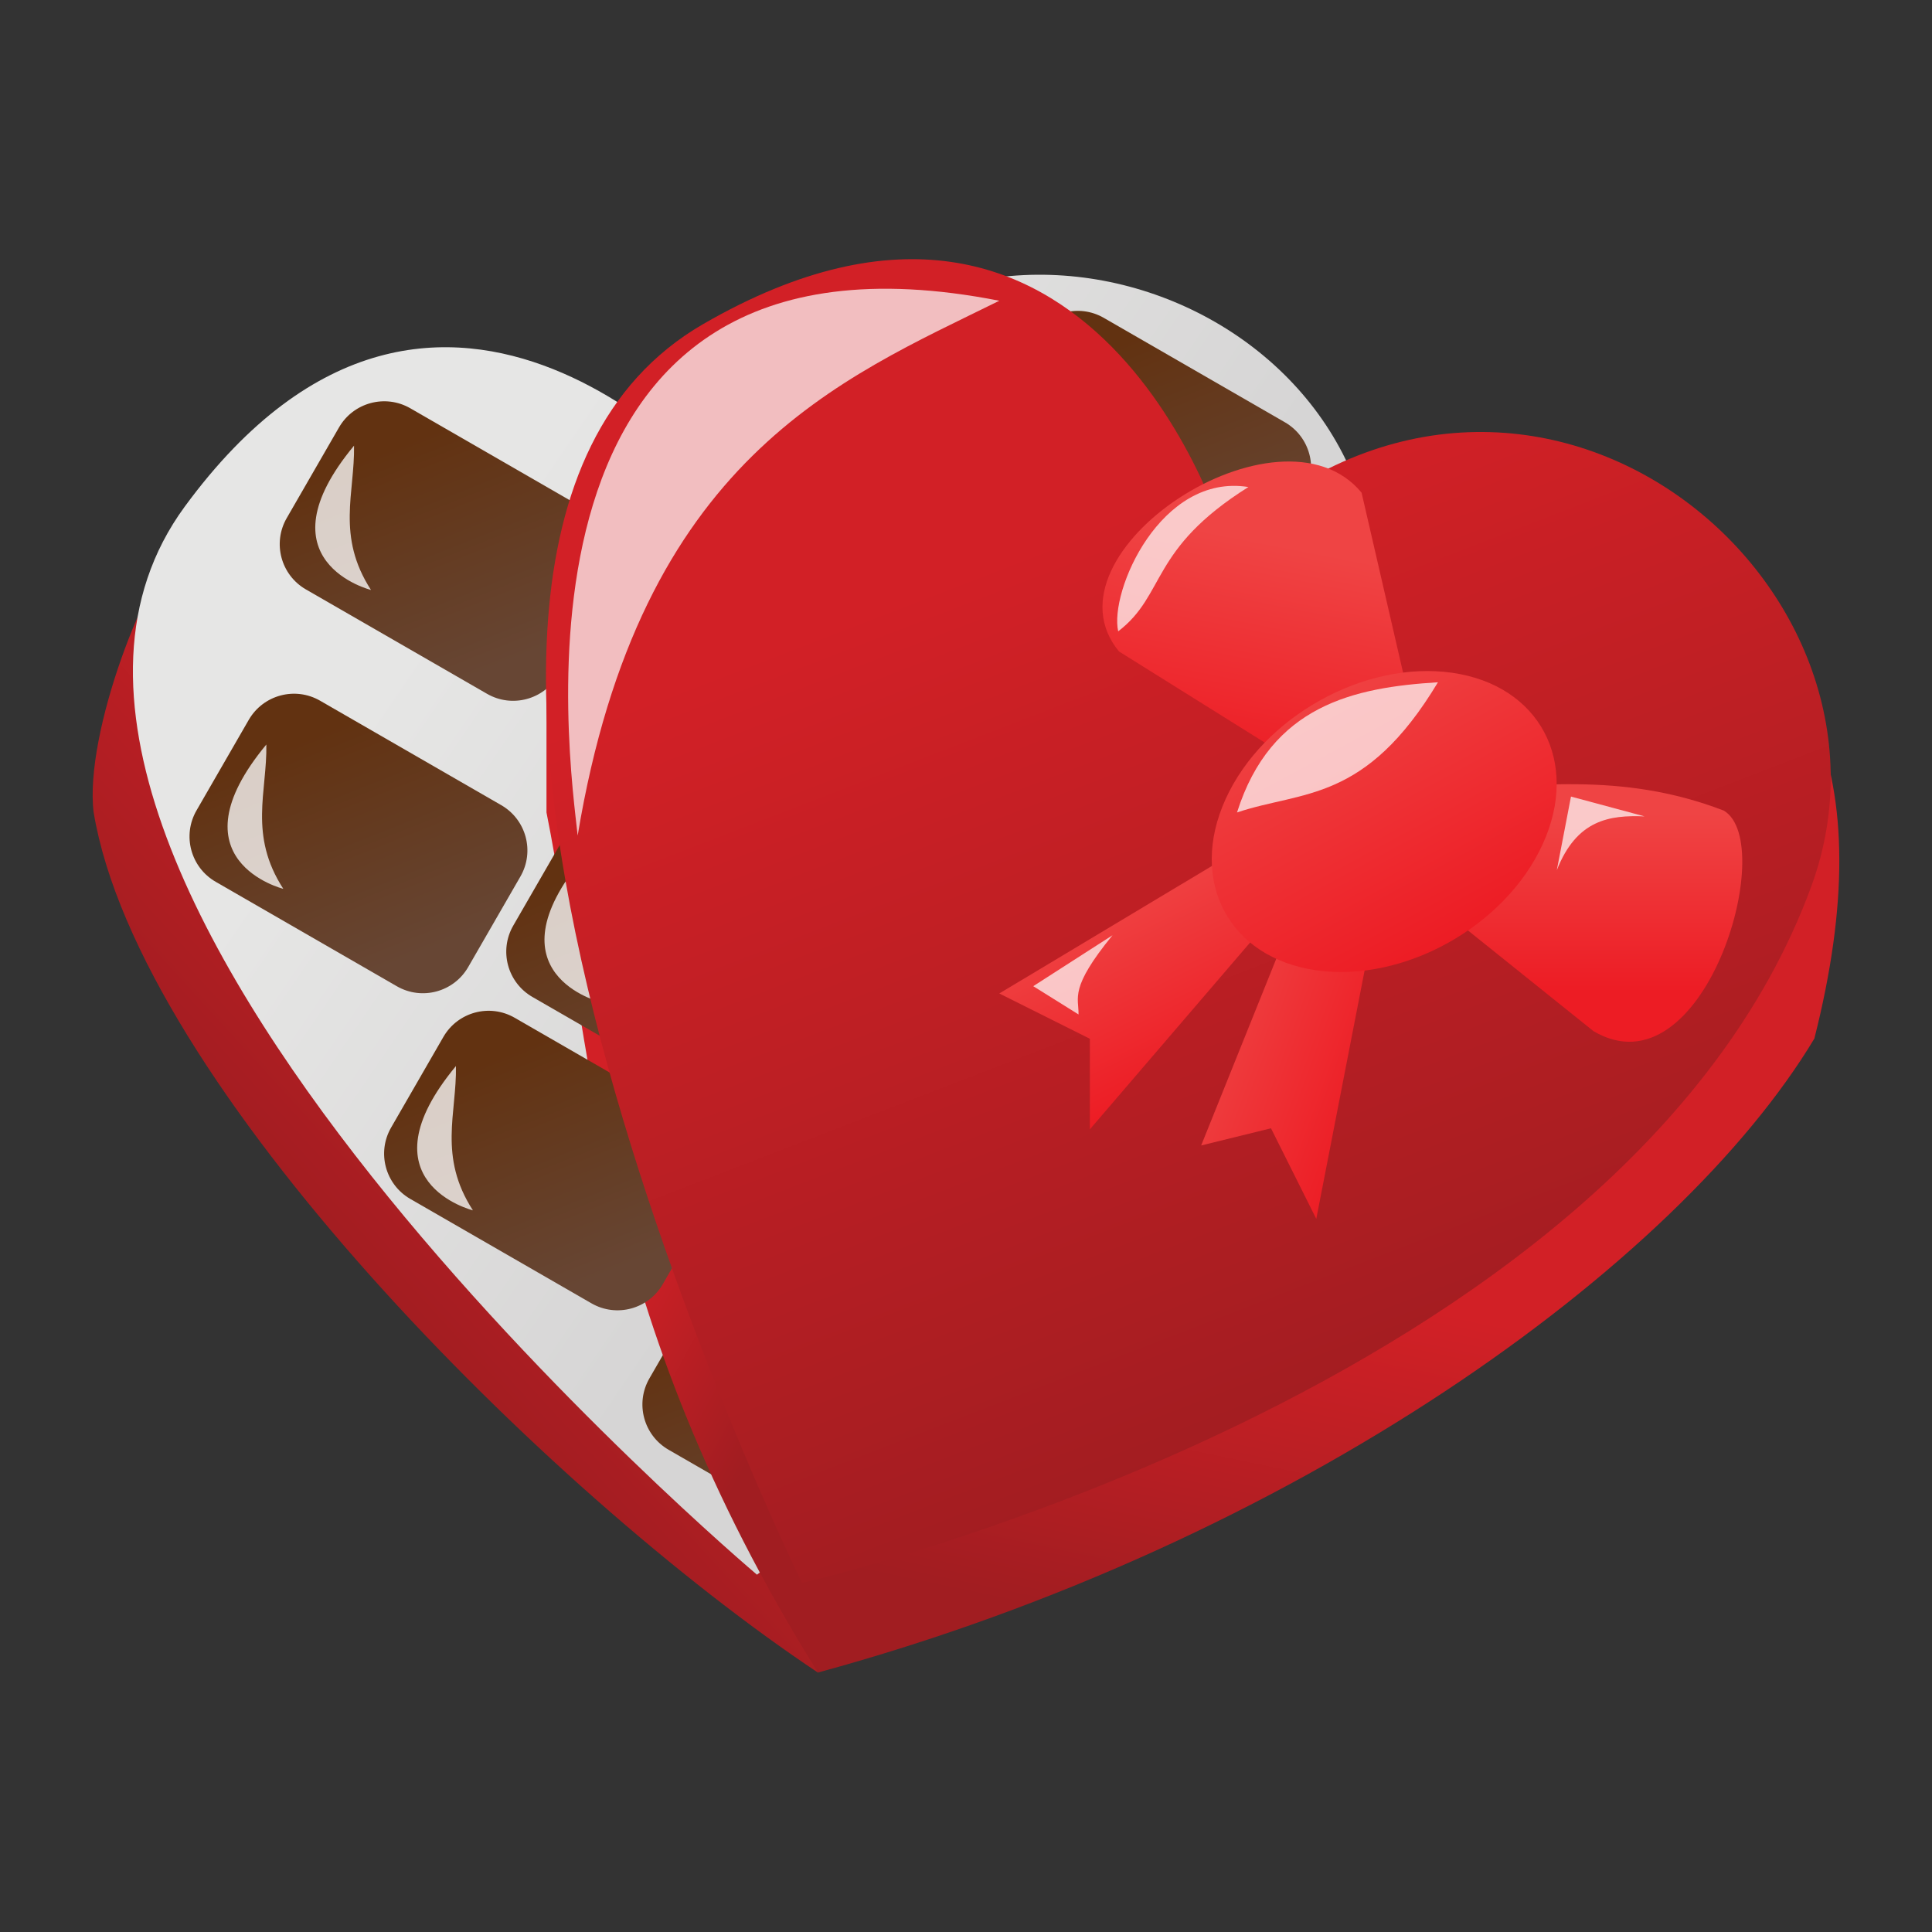
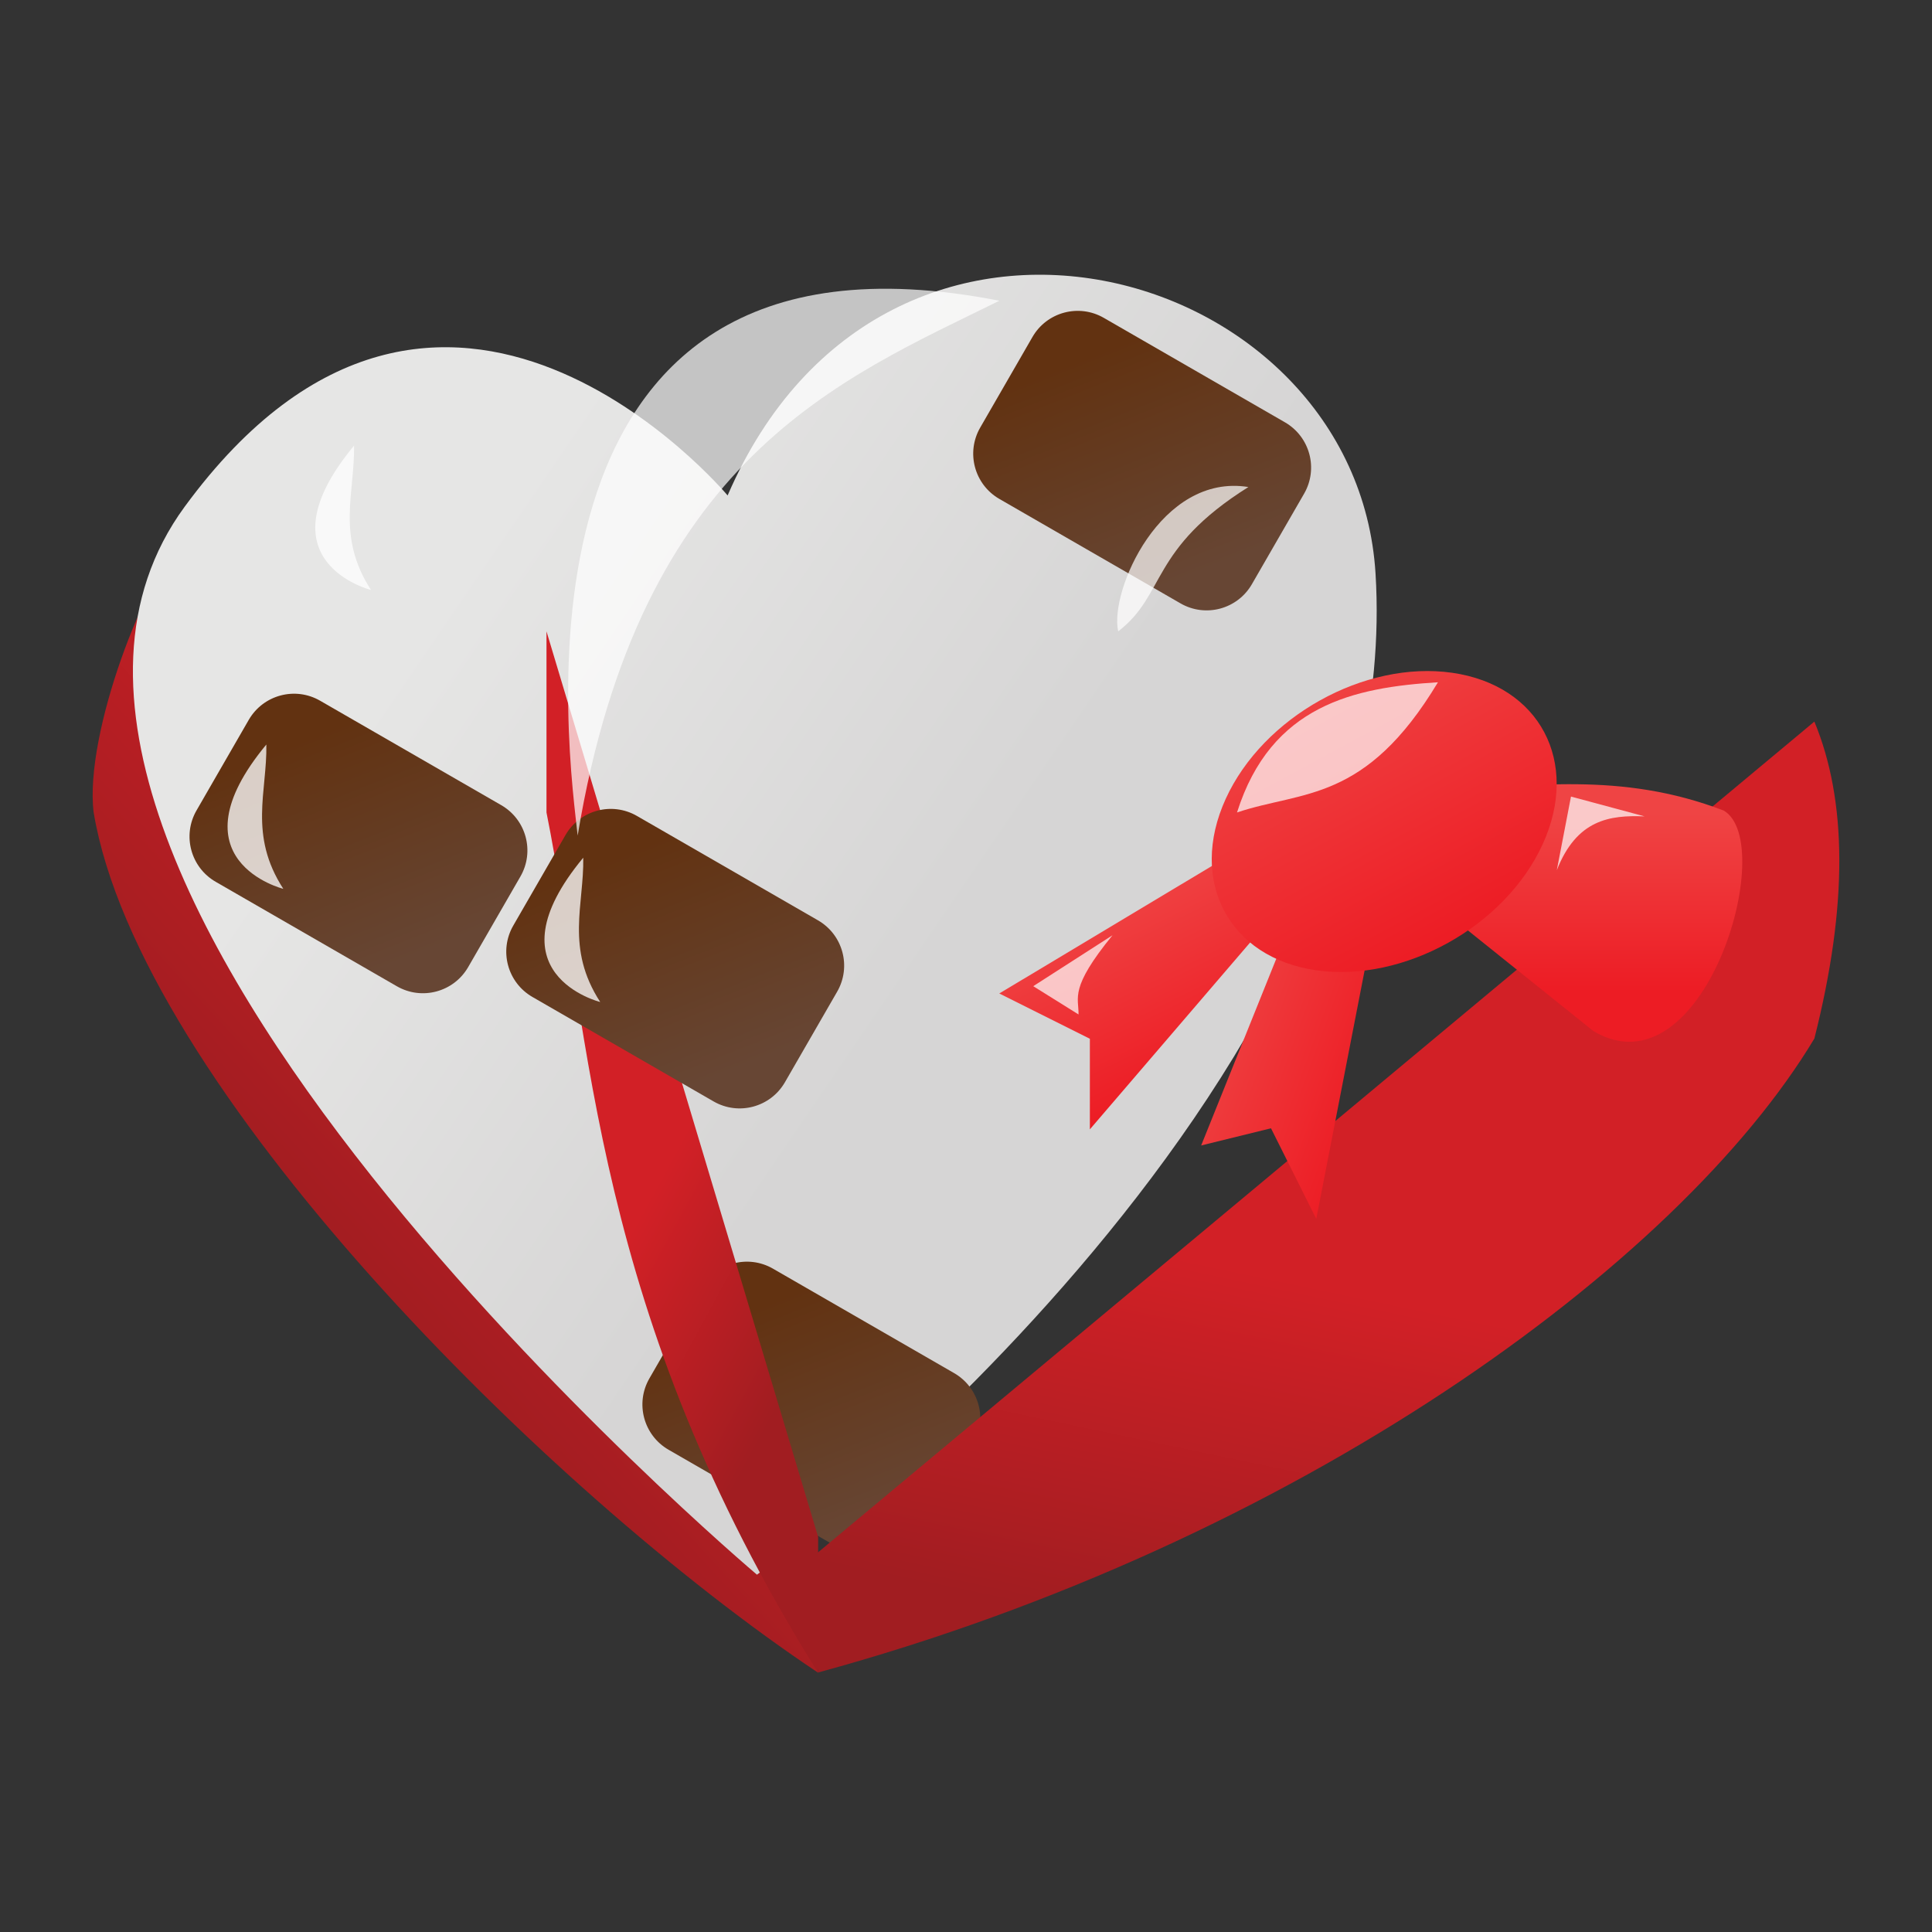
<svg xmlns="http://www.w3.org/2000/svg" version="1.1" id="Layer_1" x="0px" y="0px" viewBox="0 0 360 360" style="enable-background:new 0 0 360 360;" xml:space="preserve">
  <rect x="0" y="0" width="360" height="360" fill="#333333" stroke="none" />
  <style type="text/css">
	.st0{fill:#F3CECE;}
	.st1{fill:#66BA6F;}
	.st2{fill:#EDA9A9;}
	.st3{fill:#FBB040;}
	.st4{fill:#C49A6C;}
	.st5{fill:#8B5E3C;}
	.st6{fill:#ED1C24;}
	.st7{fill:#AABDD8;}
	.st8{fill:#AF6686;}
	.st9{fill:#C28AB2;}
	.st10{fill:#D298BF;}
	.st11{fill:#F0AECB;}
	.st12{fill:#E4C8DC;}
	.st13{fill:#E5BE77;}
	.st14{fill:#E9D9E4;}
	.st15{fill:#E0B6C9;}
	.st16{fill:#D6A151;}
	.st17{fill:#DDB065;}
	.st18{fill:#B27BA2;}
	.st19{fill:#DCAACC;}
	.st20{fill:#C2B2BE;}
	.st21{fill:#EEE8EC;}
	.st22{fill:#FFFFFF;}
	.st23{fill:#C12263;}
	.st24{fill:#1D1312;}
	.st25{fill:#EFE5DF;}
	.st26{fill:#E17D68;}
	.st27{fill:#D5634B;}
	.st28{fill:#E0524E;}
	.st29{fill:#E45381;}
	.st30{fill:#E4808D;}
	.st31{fill:#DB4D61;}
	.st32{fill:#E05671;}
	.st33{fill:#E4CFC5;}
	.st34{fill:#CAA08F;}
	.st35{fill:#AE4237;}
	.st36{fill:#B47661;}
	.st37{fill:#BF8C78;}
	.st38{fill:#D7B8AA;}
	.st39{fill:#CD6C2B;}
	.st40{fill:#E9E9E9;}
	.st41{fill:#D4D2D1;}
	.st42{fill:#B44629;}
	.st43{fill:#DF7971;}
	.st44{fill:#DB922D;}
	.st45{fill:#7D8E3A;}
	.st46{fill:#9BA947;}
	.st47{fill:#79A4C7;}
	.st48{fill:#C9B666;}
	.st49{fill:#507DB9;}
	.st50{fill:#274C92;}
	.st51{fill:#5D7033;}
	.st52{fill:#363635;}
	.st53{fill:#DFAEB2;}
	.st54{fill:#FEFEFD;}
	.st55{fill:#123644;}
	.st56{fill:#1C564B;}
	.st57{fill:#DEADC4;}
	.st58{fill:#A89B96;}
	.st59{fill:#DCBB7B;}
	.st60{fill:#A0938E;}
	.st61{fill:#BD558F;}
	.st62{fill:#D382A7;}
	.st63{fill:#378296;}
	.st64{fill:#29515A;}
	.st65{fill:#756E6B;}
	.st66{fill:#988C86;}
	.st67{fill:#D45091;}
	.st68{fill:#2A938A;}
	.st69{fill:#D68B84;}
	.st70{fill:#54462F;}
	.st71{fill:#946977;}
	.st72{fill:#C2537C;}
	.st73{fill:#CF5E87;}
	.st74{fill:#DC6C91;}
	.st75{fill:#7B6C4D;}
	.st76{fill:#625338;}
	.st77{fill:#BFAE86;}
	.st78{fill:#6B5C40;}
	.st79{fill:#C7B790;}
	.st80{fill:#A49573;}
	.st81{fill:#D0C098;}
	.st82{fill:#993A63;}
	.st83{fill:#B04671;}
	.st84{fill:#812F55;}
	.st85{fill:#FFFEFE;}
	.st86{fill:#E3437A;}
	.st87{fill:#E09EAC;}
	.st88{fill:#B8235C;}
	.st89{fill:#010101;}
	.st90{fill:#010101;stroke:#010101;stroke-width:0.094;}
	.st91{fill:#2A5466;}
	.st92{fill:#E12426;}
	.st93{fill:#212534;}
	.st94{fill:#B7CAD7;}
	.st95{fill:#F6E1CA;}
	.st96{fill:#447FB8;}
	.st97{fill:#E41E26;}
	.st98{fill:#EE2140;}
	.st99{fill:#725522;}
	.st100{fill:#7CD0E1;}
	.st101{fill:#F9F8F7;}
	.st102{fill:#0F8140;}
	.st103{opacity:0.9;fill-rule:evenodd;clip-rule:evenodd;fill:#9BCB3C;enable-background:new    ;}
	.st104{fill:#F8B4C0;}
	.st105{fill:#F1E05F;}
	.st106{fill:#DB7193;}
	.st107{fill:#2C813F;}
	.st108{fill:none;stroke:#010101;stroke-width:9;stroke-miterlimit:10;}
	.st109{fill:#EC2227;}
	.st110{fill:url(#SVGID_1_);}
	.st111{fill:url(#SVGID_2_);}
	.st112{fill:url(#SVGID_3_);}
	.st113{fill:url(#SVGID_4_);}
	.st114{fill:url(#SVGID_5_);}
	.st115{fill:url(#SVGID_6_);}
	.st116{fill:url(#SVGID_7_);}
	.st117{fill:url(#SVGID_8_);}
	.st118{fill:url(#SVGID_9_);}
	.st119{fill:#FFFFFF;fill-opacity:0.763;}
	.st120{fill:url(#SVGID_10_);}
	.st121{fill:url(#SVGID_11_);}
	.st122{fill:url(#SVGID_12_);}
	.st123{fill:url(#SVGID_13_);}
	.st124{fill:url(#SVGID_14_);}
	.st125{fill:url(#SVGID_15_);}
	.st126{fill-rule:evenodd;clip-rule:evenodd;fill:url(#SVGID_16_);}
	.st127{fill:#FFFFFF;fill-opacity:0.71;}
	.st128{fill:#FFFFFF;fill-opacity:0.714;}
	.st129{fill-rule:evenodd;clip-rule:evenodd;fill:#CE7373;}
	.st130{fill-rule:evenodd;clip-rule:evenodd;fill:#FFFFFF;}
	.st131{fill-rule:evenodd;clip-rule:evenodd;fill:url(#SVGID_17_);}
	.st132{fill-rule:evenodd;clip-rule:evenodd;fill:url(#SVGID_18_);}
	.st133{fill-rule:evenodd;clip-rule:evenodd;fill:url(#SVGID_19_);}
	.st134{fill-rule:evenodd;clip-rule:evenodd;fill:url(#SVGID_20_);}
	.st135{fill-rule:evenodd;clip-rule:evenodd;fill:url(#SVGID_21_);}
	.st136{fill-rule:evenodd;clip-rule:evenodd;fill:url(#SVGID_22_);}
	.st137{fill-rule:evenodd;clip-rule:evenodd;fill:url(#SVGID_23_);}
	.st138{fill-rule:evenodd;clip-rule:evenodd;fill:url(#SVGID_24_);}
	.st139{fill-rule:evenodd;clip-rule:evenodd;fill:url(#SVGID_25_);}
	.st140{fill-rule:evenodd;clip-rule:evenodd;fill:url(#SVGID_26_);}
	.st141{fill-rule:evenodd;clip-rule:evenodd;fill:url(#SVGID_27_);}
	.st142{fill-rule:evenodd;clip-rule:evenodd;fill:url(#SVGID_28_);}
	.st143{fill-rule:evenodd;clip-rule:evenodd;fill:url(#SVGID_29_);}
	.st144{fill-rule:evenodd;clip-rule:evenodd;fill:url(#SVGID_30_);}
	.st145{fill-rule:evenodd;clip-rule:evenodd;fill:url(#SVGID_31_);}
	.st146{fill-rule:evenodd;clip-rule:evenodd;fill:url(#SVGID_32_);}
	.st147{fill-rule:evenodd;clip-rule:evenodd;fill:url(#SVGID_33_);}
	.st148{fill-rule:evenodd;clip-rule:evenodd;fill:url(#SVGID_34_);}
	.st149{fill-rule:evenodd;clip-rule:evenodd;fill:url(#SVGID_35_);}
	.st150{fill-rule:evenodd;clip-rule:evenodd;fill:url(#SVGID_36_);}
	.st151{fill-rule:evenodd;clip-rule:evenodd;fill:url(#SVGID_37_);}
	.st152{fill-rule:evenodd;clip-rule:evenodd;fill:url(#SVGID_38_);}
	.st153{fill-rule:evenodd;clip-rule:evenodd;fill:url(#SVGID_39_);}
	.st154{fill-rule:evenodd;clip-rule:evenodd;fill:url(#SVGID_40_);}
	.st155{fill-rule:evenodd;clip-rule:evenodd;fill:url(#SVGID_41_);}
	.st156{fill-rule:evenodd;clip-rule:evenodd;fill:url(#SVGID_42_);}
	.st157{fill-rule:evenodd;clip-rule:evenodd;fill:url(#SVGID_43_);}
	.st158{fill-rule:evenodd;clip-rule:evenodd;fill:url(#SVGID_44_);}
	.st159{fill-rule:evenodd;clip-rule:evenodd;fill:url(#SVGID_45_);}
	.st160{fill-rule:evenodd;clip-rule:evenodd;fill:url(#SVGID_46_);}
	.st161{fill-rule:evenodd;clip-rule:evenodd;fill:url(#SVGID_47_);}
	.st162{fill-rule:evenodd;clip-rule:evenodd;fill:url(#SVGID_48_);}
	.st163{fill-rule:evenodd;clip-rule:evenodd;fill:url(#SVGID_49_);}
	.st164{fill-rule:evenodd;clip-rule:evenodd;fill:url(#SVGID_50_);}
	.st165{fill-rule:evenodd;clip-rule:evenodd;fill:url(#SVGID_51_);}
	.st166{fill-rule:evenodd;clip-rule:evenodd;fill:url(#SVGID_52_);}
	.st167{fill-rule:evenodd;clip-rule:evenodd;fill:url(#SVGID_53_);}
	.st168{fill:#F2644B;stroke:#FFFFFF;stroke-width:2.166;}
	.st169{fill:#F2644B;stroke:#FFFFFF;stroke-width:2.043;stroke-dasharray:8.174,8.174;}
	.st170{fill:#ED3F75;}
	.st171{fill:#E0245B;}
	.st172{fill:#EF5394;}
	.st173{fill:#B3365C;}
	.st174{fill:#CD3272;}
	.st175{fill:#AF315F;}
	.st176{fill:#D04477;}
	.st177{fill:#9A1B42;}
	.st178{fill:#D52859;}
	.st179{fill:#AD1E46;}
	.st180{fill:#CC3966;}
	.st181{fill:#891740;}
	.st182{fill:#CF3F73;}
	.st183{fill:#C02658;}
	.st184{fill:#97305B;}
	.st185{fill:#B33762;}
	.st186{fill:#972B4C;}
	.st187{fill:#B23266;}
	.st188{fill:#9E1D51;}
	.st189{fill:#B73965;}
	.st190{fill:#BA265D;}
	.st191{fill:#EF5891;}
	.st192{fill:#C9245B;}
	.st193{fill:#F291BB;}
	.st194{fill:#DC3F79;}
	.st195{fill:#DF1579;}
	.st196{fill:#ED1967;}
	.st197{fill:#FEFEFE;}
	.st198{fill:#272424;}
	.st199{fill:#353434;}
	.st200{fill:#F4C9BA;}
	.st201{fill:#CBCBCC;}
	.st202{fill:#E9E8E8;}
	.st203{fill:#EEA48D;}
	.st204{fill:#F4F3F3;}
	.st205{fill:#A9A9A8;}
	.st206{fill:#6F655F;}
	.st207{fill:#E1C0B2;}
	.st208{fill:#A4AC3D;}
	.st209{fill:#514842;}
	.st210{fill:#E12677;}
	.st211{fill:#C9C45C;}
	.st212{fill:#C7DAA2;}
	.st213{fill:#EDECEC;}
	.st214{fill:#212020;}
	.st215{fill:#F2EBED;}
	.st216{fill:#E8E5E6;}
	.st217{fill:#D2CECE;}
	.st218{fill:#DEDADB;}
	.st219{fill:#262626;}
	.st220{fill:#E1E1E1;}
	.st221{fill:#2C2A2B;}
	.st222{fill:#C9C5C6;}
	.st223{fill:#C1BCBD;}
	.st224{fill:#F0BEC8;}
	.st225{fill:#F9C4D1;}
	.st226{fill:#E5DCDE;}
	.st227{fill:#919191;}
	.st228{fill:#551B0D;}
	.st229{fill:#F9CF1D;}
	.st230{fill:#02BAD9;}
	.st231{fill:#EE3D23;}
	.st232{fill:#AB2B23;}
	.st233{fill:#D0A26A;}
	.st234{fill:#912D1E;}
	.st235{fill:#A92023;}
	.st236{fill:#0C9DB7;}
	.st237{fill:#CC8C2A;}
	.st238{fill:#BB8554;}
	.st239{fill:#FBF8F8;}
	.st240{fill:#CEA069;}
	.st241{fill:#0BA4C2;}
	.st242{fill:#561D0D;}
	.st243{fill:#313131;}
	.st244{fill:#F9B6B8;}
	.st245{fill:#D3D1D1;}
	.st246{fill:#7F6364;}
	.st247{fill:#F8EFA1;}
	.st248{fill:#F8B6B8;}
	.st249{fill:#FDFDFD;}
	.st250{fill:#363633;}
	.st251{fill:#514F4F;}
	.st252{fill:#5C5959;}
	.st253{fill:#5A5757;}
	.st254{fill:#5E5C5C;}
	.st255{fill:#4A4848;}
	.st256{fill:#4C4A4A;}
	.st257{fill:#4B4949;}
	.st258{fill:#363534;}
	.st259{fill:#595757;}
	.st260{fill:#302E2E;}
	.st261{fill:#1D1D1D;}
	.st262{fill:#242323;}
	.st263{fill:#212120;}
	.st264{fill:#F7F4F3;}
	.st265{fill:#DFE0E5;}
	.st266{fill:#E4C9D2;}
	.st267{fill:#9DD3D9;}
	.st268{fill:#24222C;}
	.st269{fill:#C4E2E5;}
	.st270{fill:#2F364A;}
	.st271{fill:#DC7BAA;}
	.st272{fill:#AB95AB;}
	.st273{fill:#587C9D;}
	.st274{fill:#505E7D;}
	.st275{fill:#3E4863;}
	.st276{fill:#659782;}
	.st277{fill:#55453A;}
	.st278{fill:#C79C82;}
	.st279{fill:#846D5A;}
	.st280{fill:#519546;}
	.st281{fill:#EB8F96;}
	.st282{fill:#E0676D;}
	.st283{fill:#E96A81;}
	.st284{fill:#ED4C76;}
	.st285{fill:#EB798D;}
	.st286{fill:#FBF9F7;}
	.st287{fill:#E1E3E1;}
	.st288{fill:#C2CAC7;}
	.st289{fill:#E82D28;}
	.st290{fill:#EE483E;}
	.st291{fill:#E94334;}
	.st292{fill:#F05C4F;}
	.st293{fill:#9CA5A5;}
	.st294{fill:#AB1F22;}
	.st295{fill:#B76829;}
	.st296{fill:#22211A;}
	.st297{fill:#E0E0E0;}
	.st298{fill:#F7F6EF;}
	.st299{fill:#F7E5E8;}
	.st300{fill:#ECE9D2;}
	.st301{fill:#F4EFC0;}
	.st302{fill:#232323;}
	.st303{fill:#F9F6D9;}
	.st304{fill:#F6F0B1;}
	.st305{fill:#2F2F26;}
	.st306{fill:#DEDCCD;}
	.st307{fill:#F8C4D0;}
	.st308{fill:#F6EFA2;}
	.st309{fill:#7E5F30;}
	.st310{fill:#F7EF92;}
	.st311{fill:#F1F1F1;}
	.st312{fill:#1D1C1D;}
	.st313{fill:#EAEAEA;}
	.st314{fill:#242223;}
	.st315{fill:#E5E5E5;}
	.st316{fill:#DBDBDB;}
	.st317{fill:#343434;}
	.st318{fill:#ECECEC;}
	.st319{fill:#D2D0D0;}
	.st320{fill:#A8A8A8;}
	.st321{fill:#3B3B3B;}
	.st322{fill:#8B8B8B;}
	.st323{fill:#484747;}
	.st324{fill:#F9C4D0;}
	.st325{fill:#C2C2C2;}
	.st326{fill:#F4BFA3;}
	.st327{fill:#F5948A;}
	.st328{fill:#5EABB1;}
	.st329{fill:#3F3B39;}
	.st330{fill:#8C6339;}
	.st331{fill:#8A5730;}
	.st332{fill:#F5DACD;}
	.st333{fill:#EFBDA4;}
	.st334{fill:#F38370;}
	.st335{fill:#5C9592;}
	.st336{fill:#F1A785;}
	.st337{fill:#ED926D;}
	.st338{fill:#F1735C;}
	.st339{fill:#874824;}
	.st340{fill:#D15084;}
	.st341{fill:url(#SVGID_54_);}
	.st342{fill-rule:evenodd;clip-rule:evenodd;fill:url(#SVGID_55_);}
	.st343{fill-rule:evenodd;clip-rule:evenodd;fill:url(#SVGID_56_);}
	.st344{fill:url(#SVGID_57_);}
	.st345{fill:url(#SVGID_58_);}
	.st346{fill:#ED1B68;}
	.st347{fill:#971A3F;}
	.st348{fill:url(#SVGID_59_);}
	.st349{fill:url(#SVGID_60_);}
	.st350{fill:url(#SVGID_61_);}
	.st351{fill:url(#SVGID_62_);}
	.st352{fill:url(#SVGID_63_);}
	.st353{fill:url(#SVGID_64_);}
	.st354{fill:url(#SVGID_65_);}
	.st355{fill:url(#SVGID_66_);}
	.st356{fill:url(#SVGID_67_);}
	.st357{fill:url(#SVGID_68_);}
	.st358{fill:#EE498E;}
	.st359{fill:url(#SVGID_69_);}
	.st360{fill-rule:evenodd;clip-rule:evenodd;fill:url(#SVGID_70_);}
	.st361{fill-rule:evenodd;clip-rule:evenodd;fill:url(#SVGID_71_);}
	.st362{fill-rule:evenodd;clip-rule:evenodd;fill:url(#SVGID_72_);}
	.st363{fill:url(#SVGID_73_);}
	.st364{fill:url(#SVGID_74_);}
	.st365{fill-rule:evenodd;clip-rule:evenodd;fill:#E97324;}
	.st366{fill-rule:evenodd;clip-rule:evenodd;fill:#030303;}
	.st367{fill-rule:evenodd;clip-rule:evenodd;fill:#454545;}
	.st368{fill-rule:evenodd;clip-rule:evenodd;fill:#010101;}
	.st369{fill-rule:evenodd;clip-rule:evenodd;fill:#2B2C2B;}
	.st370{clip-path:url(#SVGID_76_);}
	.st371{fill-rule:evenodd;clip-rule:evenodd;fill:#7F7F7F;}
	.st372{fill-rule:evenodd;clip-rule:evenodd;fill:#D22026;}
	.st373{fill:#290F0F;}
</style>
  <g>
    <linearGradient id="SVGID_1_" gradientUnits="userSpaceOnUse" x1="-1527.373" y1="-1037.951" x2="-1524.771" y2="-1034.239" gradientTransform="matrix(16.022 0 0 -25 24544.615 -25700.1)">
      <stop offset="0" style="stop-color:#A11D21" />
      <stop offset="1" style="stop-color:#D22026" />
    </linearGradient>
    <path class="st110" d="M34.33,100.76c-7.02,5.79-18.67,36.02-16.88,50.62c8.44,50.62,84.38,126.56,135,160.31l-8.44-25.31   L34.33,100.76z" />
    <linearGradient id="SVGID_2_" gradientUnits="userSpaceOnUse" x1="-1571.23" y1="-1024.972" x2="-1567.892" y2="-1027.352" gradientTransform="matrix(27.468 0 0 -28.709 43245.395 -29321.877)">
      <stop offset="0" style="stop-color:#E6E6E5" />
      <stop offset="1" style="stop-color:#D6D5D5" />
    </linearGradient>
    <path class="st111" d="M135.58,92.32c0,0-53.08-63.52-101.17,2.1c-49.33,67.3,106.64,199,106.64,199s121.26-89.77,115.26-186.57   C252.72,48.88,164.98,24.22,135.58,92.32L135.58,92.32z" />
    <linearGradient id="SVGID_3_" gradientUnits="userSpaceOnUse" x1="-1302.439" y1="-1077.213" x2="-1295.922" y2="-1080.658" gradientTransform="matrix(6 3.459 2.306 -4 10434.618 441.762)">
      <stop offset="0" style="stop-color:#623211" />
      <stop offset="1" style="stop-color:#674634" />
    </linearGradient>
    <path class="st112" d="M144.04,236.4l33.75,19.46c4.66,2.69,6.26,8.64,3.57,13.3l-9.73,16.87c-2.69,4.66-8.64,6.26-13.3,3.57   l-33.75-19.46c-4.66-2.69-6.26-8.64-3.57-13.3l9.73-16.87C133.43,235.31,139.38,233.71,144.04,236.4" />
    <linearGradient id="SVGID_4_" gradientUnits="userSpaceOnUse" x1="-1553.103" y1="-1052.518" x2="-1552.372" y2="-1049.304" gradientTransform="matrix(22.866 0 0 -21 35741.016 -21796.107)">
      <stop offset="0" style="stop-color:#A11D21" />
      <stop offset="1" style="stop-color:#D22026" />
    </linearGradient>
-     <path class="st113" d="M149.8,291.45l2.66,20.19c89.1-24.27,160.31-75.94,185.62-118.12c6.37-25.14,6.03-44.54,0-59.06   L149.8,291.45L149.8,291.45z" />
+     <path class="st113" d="M149.8,291.45l2.66,20.19c89.1-24.27,160.31-75.94,185.62-118.12c6.37-25.14,6.03-44.54,0-59.06   L149.8,291.45z" />
    <linearGradient id="SVGID_5_" gradientUnits="userSpaceOnUse" x1="-1341.218" y1="-1044.728" x2="-1342.624" y2="-1041.793" gradientTransform="matrix(6 0 0 -23 8182.171 -23748.1)">
      <stop offset="0" style="stop-color:#A11D21" />
      <stop offset="1" style="stop-color:#D22026" />
    </linearGradient>
    <path class="st114" d="M101.83,117.64v33.75c8.44,42.19,8.44,92.81,50.62,160.31v-25.31L101.83,117.64z" />
    <linearGradient id="SVGID_6_" gradientUnits="userSpaceOnUse" x1="-1310.719" y1="-1074.072" x2="-1304.202" y2="-1077.516" gradientTransform="matrix(6 3.459 2.306 -4 10428.913 436.221)">
      <stop offset="0" style="stop-color:#623211" />
      <stop offset="1" style="stop-color:#674634" />
    </linearGradient>
-     <path class="st115" d="M95.91,189.65l33.75,19.46c4.66,2.69,6.26,8.64,3.57,13.3l-9.73,16.87c-2.69,4.66-8.64,6.26-13.3,3.57   L76.45,223.4c-4.66-2.69-6.26-8.64-3.57-13.3l9.73-16.87C85.29,188.56,91.25,186.96,95.91,189.65" />
    <linearGradient id="SVGID_7_" gradientUnits="userSpaceOnUse" x1="-1310.601" y1="-1065.679" x2="-1304.084" y2="-1069.124" gradientTransform="matrix(6 3.459 2.306 -4 10431.611 431.763)">
      <stop offset="0" style="stop-color:#623211" />
      <stop offset="1" style="stop-color:#674634" />
    </linearGradient>
    <path class="st116" d="M118.67,152.03l33.75,19.46c4.66,2.69,6.26,8.64,3.57,13.3l-9.73,16.87c-2.69,4.66-8.64,6.26-13.3,3.57   l-33.75-19.46c-4.66-2.69-6.26-8.64-3.57-13.3l9.73-16.87C108.05,150.94,114.01,149.35,118.67,152.03" />
    <linearGradient id="SVGID_8_" gradientUnits="userSpaceOnUse" x1="-1306.907" y1="-1042.032" x2="-1300.39" y2="-1045.477" gradientTransform="matrix(6 3.459 2.306 -4 10441.924 420.763)">
      <stop offset="0" style="stop-color:#623211" />
      <stop offset="1" style="stop-color:#674634" />
    </linearGradient>
    <path class="st117" d="M205.68,59.23l33.75,19.46c4.66,2.69,6.26,8.64,3.57,13.3l-9.73,16.87c-2.69,4.66-8.64,6.26-13.3,3.57   l-33.75-19.46c-4.66-2.69-6.26-8.64-3.57-13.3l9.73-16.87C195.06,58.14,201.02,56.54,205.68,59.23" />
    <linearGradient id="SVGID_9_" gradientUnits="userSpaceOnUse" x1="-1320.083" y1="-1057.142" x2="-1313.566" y2="-1060.587" gradientTransform="matrix(6 3.459 2.306 -4 10426.608 422.761)">
      <stop offset="0" style="stop-color:#623211" />
      <stop offset="1" style="stop-color:#674634" />
    </linearGradient>
-     <path class="st118" d="M76.46,76.08l33.75,19.46c4.66,2.69,6.26,8.64,3.57,13.3l-9.73,16.87c-2.69,4.66-8.64,6.26-13.3,3.57   L57,109.83c-4.66-2.69-6.26-8.64-3.57-13.3l9.73-16.87C65.84,74.99,71.8,73.39,76.46,76.08" />
    <path class="st119" d="M108.68,159.82c0.16,8.78-3.35,16.84,3.16,26.89C111.85,186.72,90.75,181.45,108.68,159.82z" />
    <linearGradient id="SVGID_10_" gradientUnits="userSpaceOnUse" x1="-1567.357" y1="-1029.559" x2="-1569.475" y2="-1023.905" gradientTransform="matrix(28.373 0 0 -29.232 44732.371 -29832.572)">
      <stop offset="0" style="stop-color:#A11D21" />
      <stop offset="1" style="stop-color:#D22026" />
    </linearGradient>
-     <path class="st120" d="M228.39,100.76c0,0-24.06-82.83-97.42-40.34C55.74,104,149.45,294.95,149.45,294.95   s153.28-34.9,188.06-129.79C358.34,108.32,284.94,48.08,228.39,100.76L228.39,100.76z" />
    <linearGradient id="SVGID_11_" gradientUnits="userSpaceOnUse" x1="-1318.472" y1="-1067.757" x2="-1311.955" y2="-1071.202" gradientTransform="matrix(6 3.459 2.306 -4 10424.616 429.219)">
      <stop offset="0" style="stop-color:#623211" />
      <stop offset="1" style="stop-color:#674634" />
    </linearGradient>
    <path class="st121" d="M59.65,130.57l33.75,19.46c4.66,2.69,6.26,8.64,3.57,13.3l-9.73,16.87c-2.69,4.66-8.64,6.26-13.3,3.57   l-33.75-19.46c-4.66-2.69-6.26-8.64-3.57-13.3l9.73-16.87C49.04,129.48,54.99,127.88,59.65,130.57" />
    <linearGradient id="SVGID_12_" gradientUnits="userSpaceOnUse" x1="-1329.181" y1="-1228.111" x2="-1331.985" y2="-1222.486" gradientTransform="matrix(6.019 0 0 -6 8223.209 -7168.1)">
      <stop offset="0" style="stop-color:#ED1C24" />
      <stop offset="1" style="stop-color:#EF4444" />
    </linearGradient>
    <path class="st122" d="M228.39,159.82l8.6,11.08l-33.91,39.54v-16.88l-16.88-8.44L228.39,159.82L228.39,159.82z" />
    <linearGradient id="SVGID_13_" gradientUnits="userSpaceOnUse" x1="-1151.644" y1="-1182.11" x2="-1158.207" y2="-1177.534" gradientTransform="matrix(3.857 0 0 -7.375 4695.667 -8508.602)">
      <stop offset="0" style="stop-color:#ED1C24" />
      <stop offset="1" style="stop-color:#EF4444" />
    </linearGradient>
    <path class="st123" d="M243.35,164.89l13.01,5.23l-11.09,57l-8.44-16.88l-13.01,3.2C223.82,213.45,243.35,164.89,243.35,164.89z" />
    <linearGradient id="SVGID_14_" gradientUnits="userSpaceOnUse" x1="-1376.019" y1="-1164.691" x2="-1375.035" y2="-1159.214" gradientTransform="matrix(7.144 0 0 -7.752 10062.655 -8884.589)">
      <stop offset="0" style="stop-color:#ED1C24" />
      <stop offset="1" style="stop-color:#EF4444" />
    </linearGradient>
-     <path class="st124" d="M256.5,151.39l-47.99-30c-15.2-18.4,30-47.99,45.2-29.59l11.99,52L256.5,151.39L256.5,151.39z" />
    <linearGradient id="SVGID_15_" gradientUnits="userSpaceOnUse" x1="-1370.065" y1="-1239.638" x2="-1370.065" y2="-1233.768" gradientTransform="matrix(7.189 0 0 -5.687 10143.239 -6864.917)">
      <stop offset="0" style="stop-color:#ED1C24" />
      <stop offset="1" style="stop-color:#EF4444" />
    </linearGradient>
    <path class="st125" d="M264,165.73l3.97-18.44c17.25-0.67,33.9-3.67,53.23,3.75c10.27,6.07-3.75,53.23-24.29,41.09L264,165.73   L264,165.73z" />
    <linearGradient id="SVGID_16_" gradientUnits="userSpaceOnUse" x1="-1290.696" y1="-1150.944" x2="-1297.19" y2="-1144.228" gradientTransform="matrix(7 1 3 -6.571 12757.338 -6096.173)">
      <stop offset="0" style="stop-color:#ED1C24" />
      <stop offset="1" style="stop-color:#EF4444" />
    </linearGradient>
    <path class="st126" d="M287.46,157.3c-6.99,15.31-25.88,25.83-42.19,23.5s-23.86-16.63-16.88-31.94s25.88-25.83,42.19-23.5   S294.45,141.98,287.46,157.3z" />
    <path class="st127" d="M186.21,56.04c-29.64,14.65-66.9,29.24-78.57,99.66C106.31,142.8,90.42,37.23,186.21,56.04z" />
    <path class="st119" d="M65.97,83.04c0.16,8.79-3.35,16.84,3.16,26.89C69.14,109.94,48.04,104.66,65.97,83.04z" />
    <path class="st119" d="M49.63,138.73c0.16,8.78-3.35,16.84,3.16,26.89C52.79,165.63,31.7,160.35,49.63,138.73z" />
-     <path class="st119" d="M84.96,198.64c0.16,8.78-3.35,16.84,3.16,26.89C88.12,225.53,67.03,220.26,84.96,198.64z" />
    <path class="st128" d="M230.5,151.39c12.2-4.1,23.93-1.76,37.44-24.26C252.4,128.09,236.83,131.35,230.5,151.39z" />
    <path class="st128" d="M208.36,117.64c-1.68-7.43,7.91-29.53,24.26-26.89C214.16,102.34,217.32,110.78,208.36,117.64z" />
    <path class="st128" d="M290.09,162.14l2.64-13.71l13.71,3.69C299.96,151.86,293.8,152.7,290.09,162.14z" />
    <path class="st128" d="M207.3,174.27l-14.77,9.49l8.44,5.27C201.02,185.83,199.23,184.16,207.3,174.27z" />
  </g>
</svg>